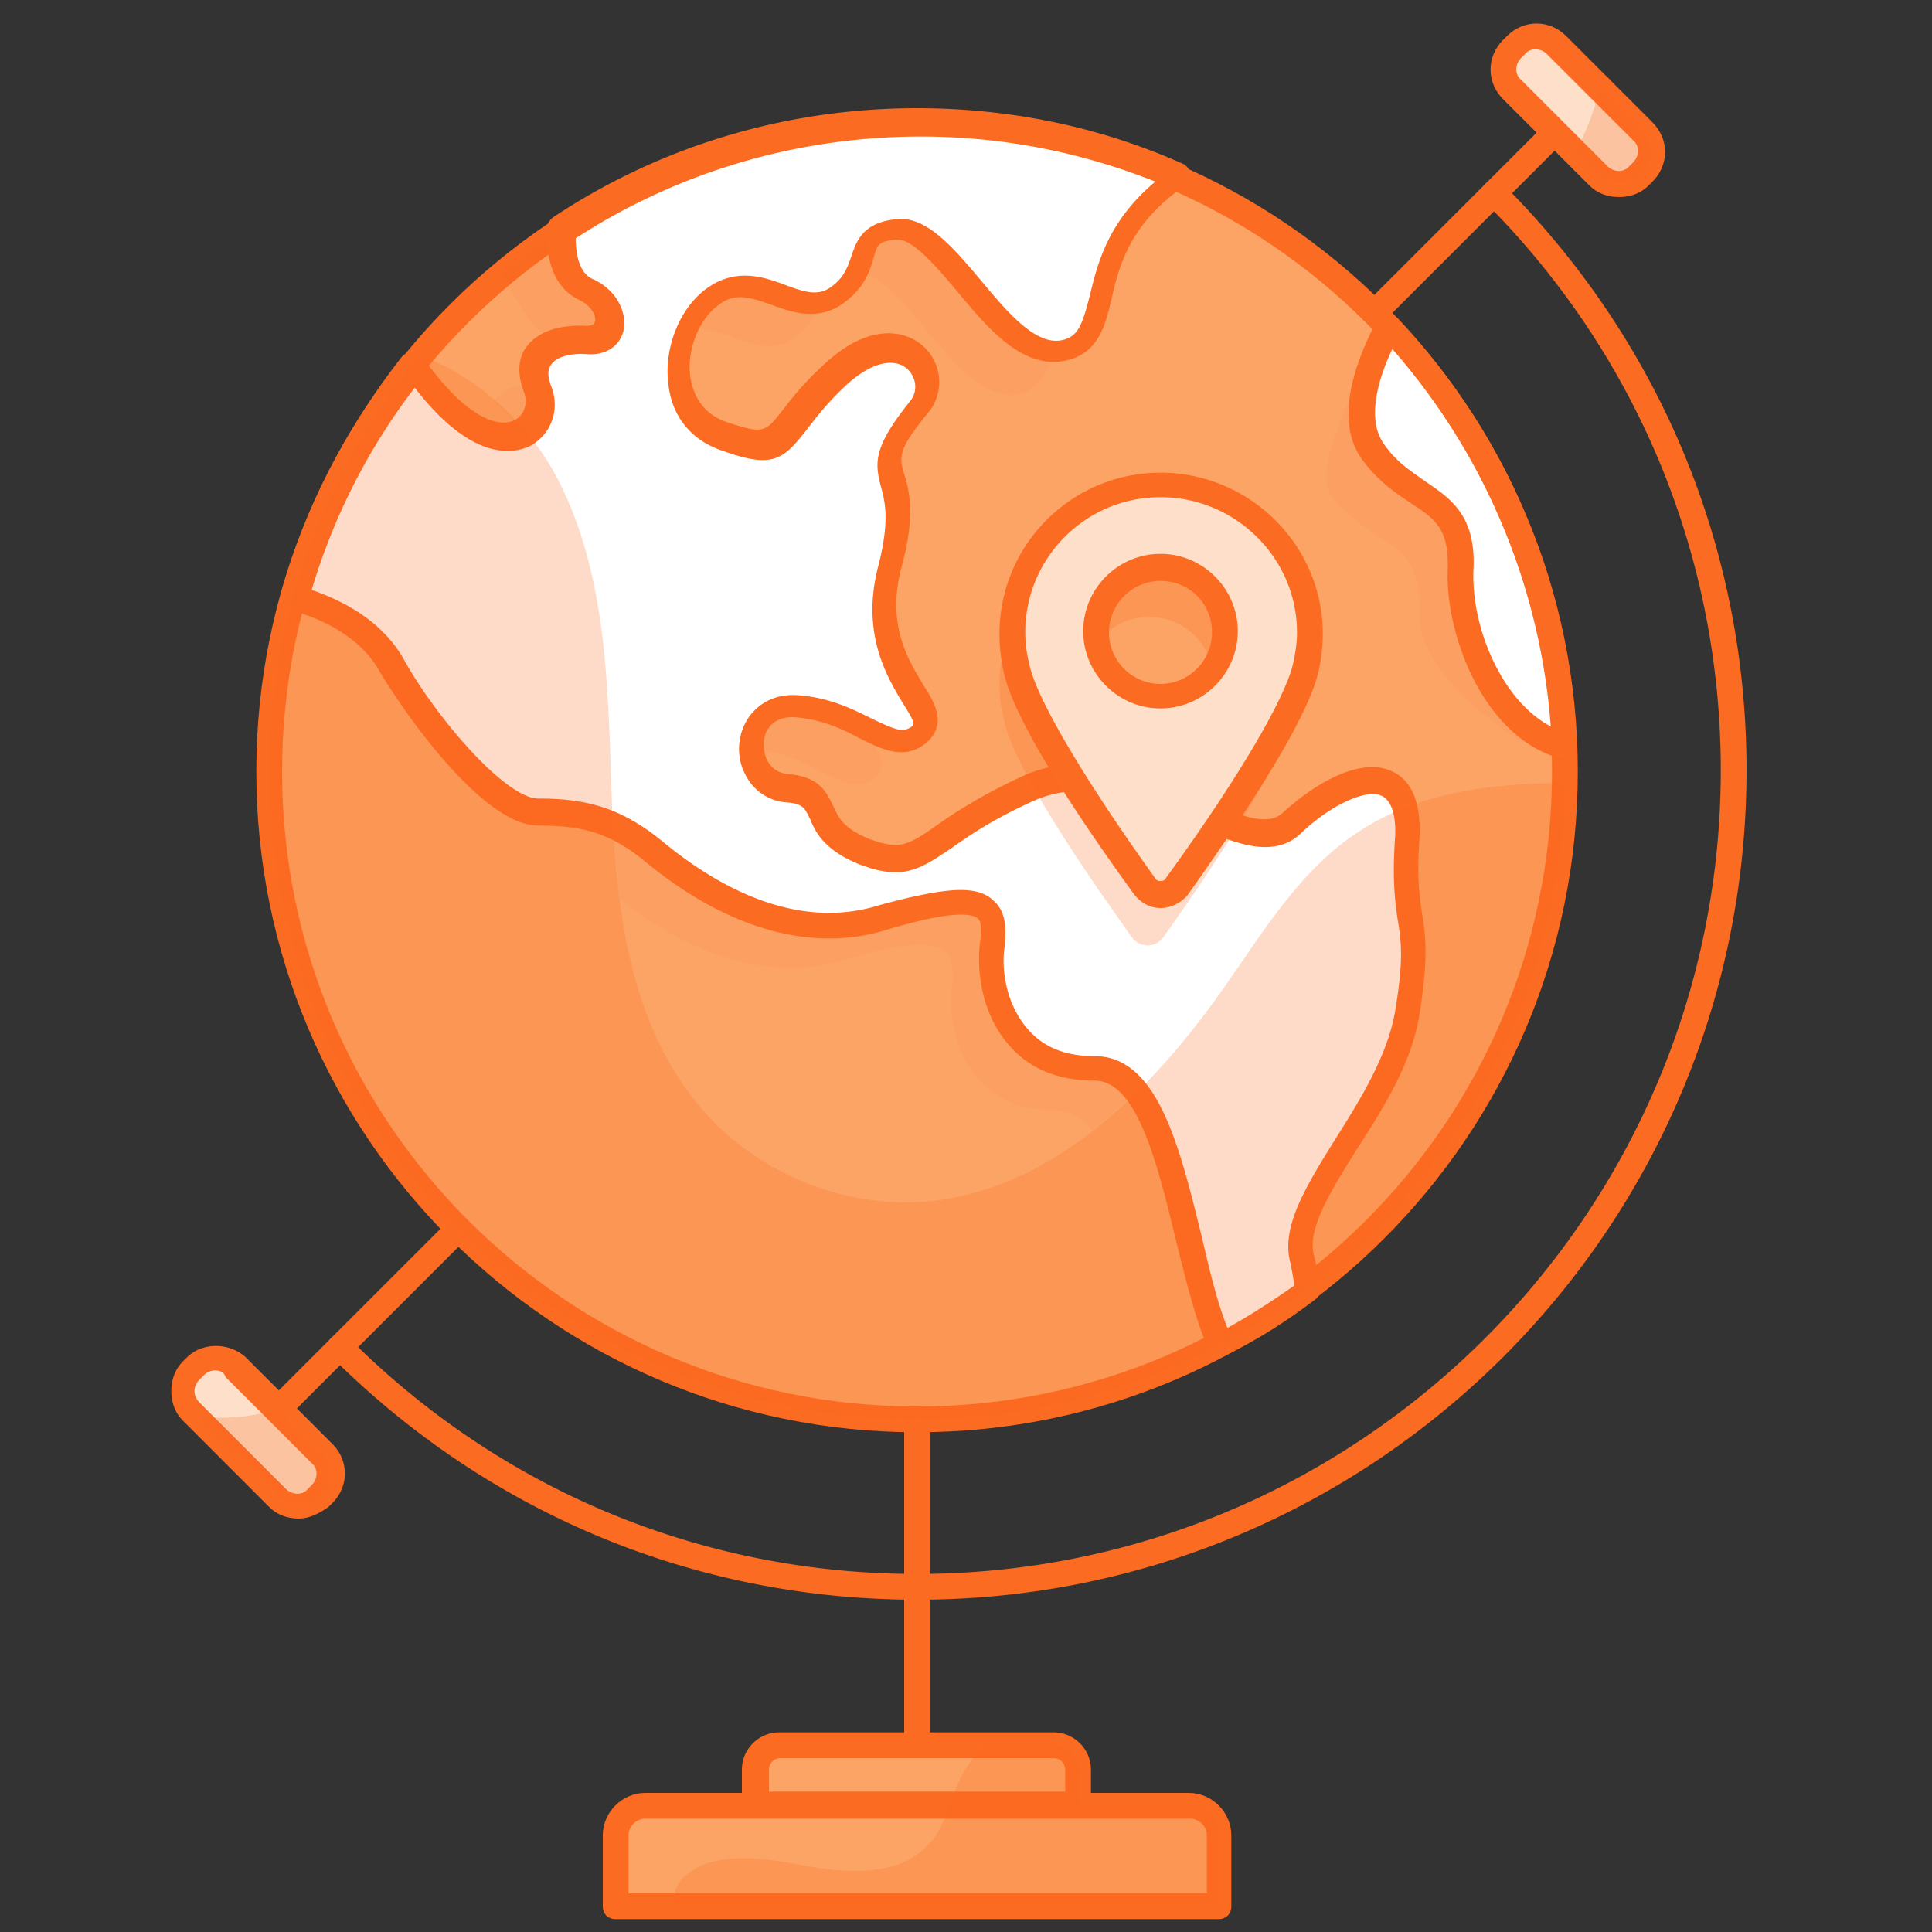
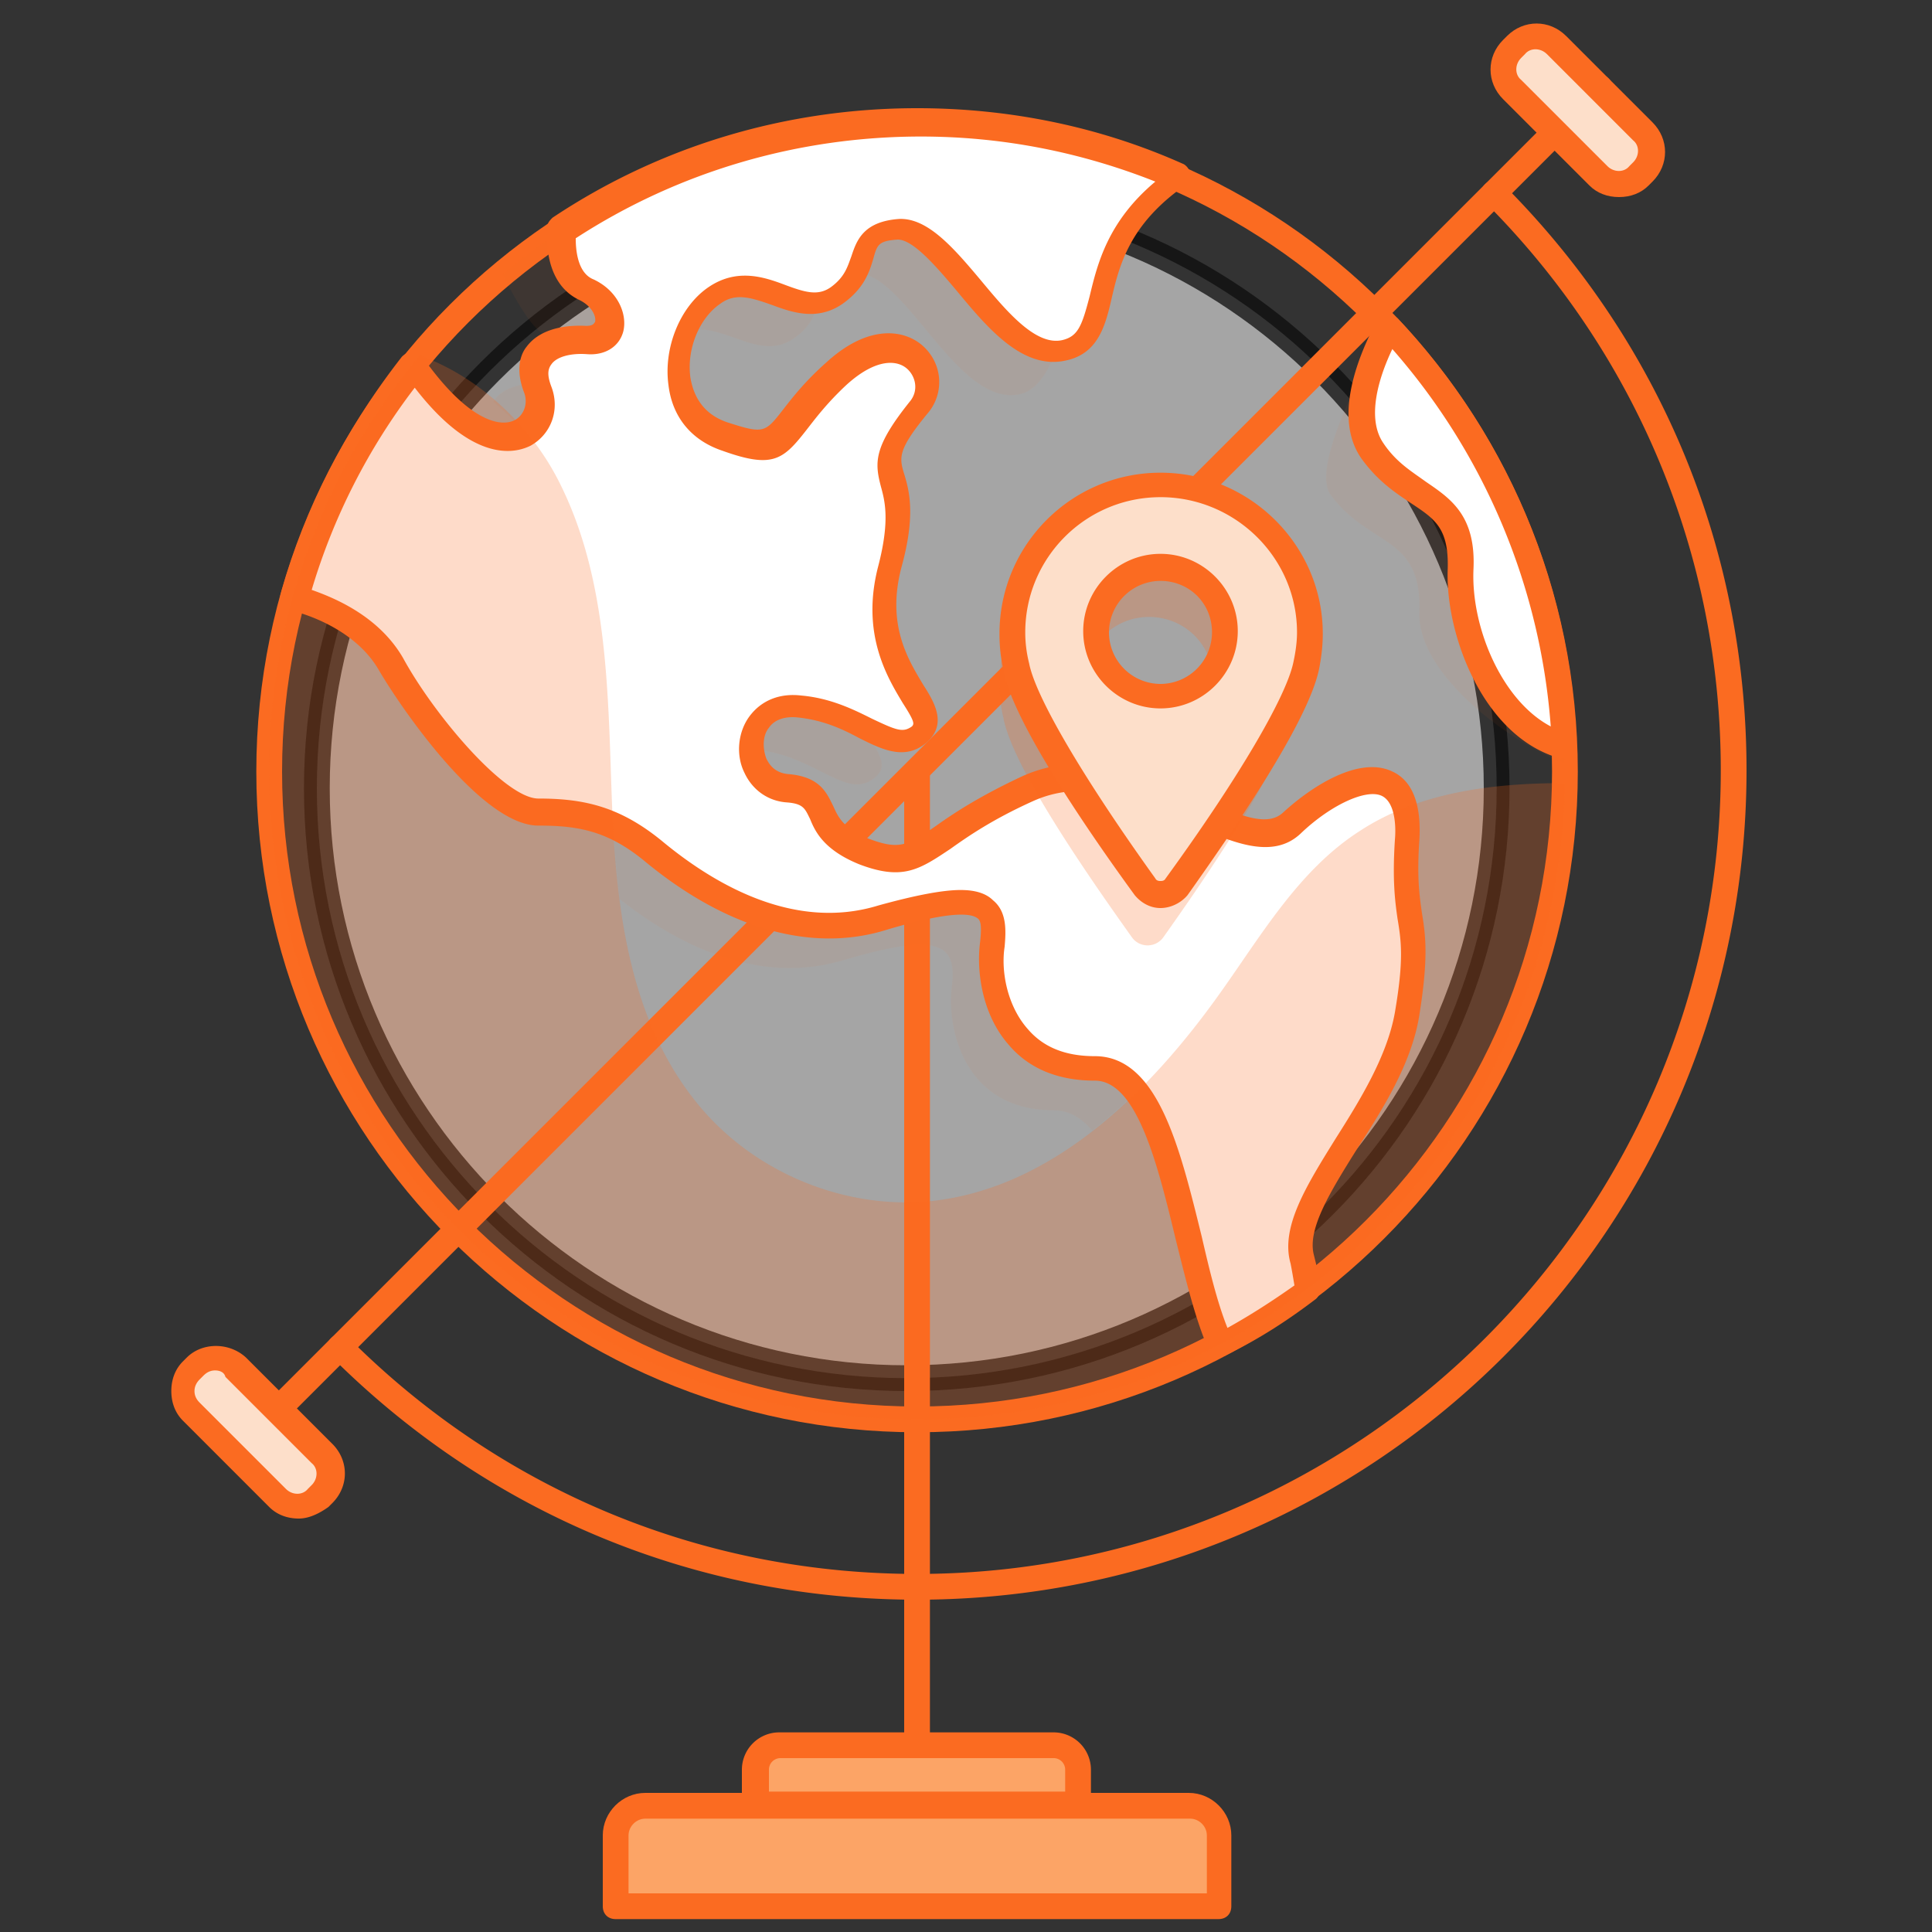
<svg xmlns="http://www.w3.org/2000/svg" fill="none" height="169" width="169">
  <rect width="100%" height="100%" fill="#333333" stroke="none" />
  <g opacity=".75">
    <path d="m79.317 120.553c28.499 0 51.602-23.102 51.602-51.601s-23.103-51.601-51.602-51.601c-28.498 0-51.601 23.102-51.601 51.601s23.103 51.601 51.601 51.601z" fill="#fff" opacity=".75" />
    <path d="m79.317 121.68c-29.068 0-52.728-23.66-52.728-52.728s23.66-52.728 52.728-52.728 52.728 23.66 52.728 52.728-23.547 52.728-52.728 52.728zm0-103.203c-27.828 0-50.474 22.646-50.474 50.475s22.646 50.475 50.474 50.475c27.829 0 50.475-22.646 50.475-50.475s-22.533-50.475-50.475-50.475z" fill="#000" opacity=".75" />
  </g>
  <path d="m20.505 128.215c-.338 0-.563-.113-.788-.338a1.09 1.09 0 0 1 0-1.578l119.426-119.426a1.09 1.09 0 0 1 1.578 0c.45.45.45 1.126 0 1.577l-119.427 119.427c-.225.225-.45.338-.789.338z" fill="#fb6b21" />
  <path d="m132.271 7.887 7.548 7.548c1.014 1.014 2.592 1.014 3.493 0l.338-.338c1.014-1.014 1.014-2.591 0-3.492l-7.549-7.549c-1.014-1.014-2.591-1.014-3.492 0l-.338.338c-1.014.901-1.014 2.479 0 3.493z" fill="#fddfca" />
  <path d="m141.622 17.238c-1.014 0-1.915-.338-2.591-1.014l-7.549-7.549c-1.465-1.464-1.465-3.718 0-5.182l.338-.338c1.465-1.465 3.718-1.465 5.183 0l7.548 7.548c1.465 1.465 1.465 3.718 0 5.183l-.338.338c-.676.676-1.577 1.014-2.591 1.014zm-8.563-10.253 7.549 7.549c.563.563 1.465.563 1.915 0l.338-.338c.564-.563.564-1.465 0-1.915l-7.548-7.549c-.564-.563-1.465-.563-1.916 0l-.338.338c-.563.563-.563 1.465 0 1.915z" fill="#fb6b21" />
  <path d="m16.787 123.37 7.549 7.549c1.014 1.014 2.591 1.014 3.493 0l.338-.338c1.014-1.014 1.014-2.592 0-3.493l-7.549-7.549c-1.014-1.014-2.591-1.014-3.493 0l-.338.338c-1.014.902-1.014 2.479 0 3.493z" fill="#fddfca" />
  <path d="m26.139 132.834c-1.014 0-1.916-.338-2.592-1.014l-7.547-7.549c-.676-.676-1.014-1.577-1.014-2.591s.338-1.915 1.014-2.591l.338-.338c1.352-1.352 3.718-1.352 5.182 0l7.549 7.548c1.465 1.465 1.465 3.718 0 5.183l-.338.338c-.789.563-1.69 1.014-2.591 1.014zm-7.324-12.957c-.338 0-.676.113-1.014.451l-.338.338c-.225.225-.45.563-.45 1.014 0 .338.112.676.45 1.014l7.549 7.549c.563.563 1.465.563 1.915 0l.338-.338c.564-.564.564-1.465 0-1.916l-7.548-7.548c-.113-.451-.564-.564-.902-.564zm61.404 20.055c-19.379 0-37.518-7.549-51.264-21.294a1.089 1.089 0 0 1 0-1.577 1.089 1.089 0 0 1 1.578 0c13.294 13.294 30.87 20.618 49.686 20.618 38.757 0 70.304-31.547 70.304-70.304 0-18.703-7.324-36.392-20.618-49.686a1.089 1.089 0 0 1 0-1.578c.45-.45 1.126-.45 1.577 0 13.745 13.746 21.294 31.885 21.294 51.264 0 40.109-32.561 72.557-72.557 72.557z" fill="#fb6b21" />
  <path d="m80.219 153.339c-.676 0-1.127-.45-1.127-1.126v-84.726c0-.676.45-1.126 1.127-1.126.676 0 1.126.45 1.126 1.126v84.726c0 .563-.45 1.126-1.126 1.126z" fill="#fb6b21" />
  <path d="m53.855 166.747h52.84v-6.197c0-1.465-1.126-2.591-2.591-2.591h-47.658c-1.465 0-2.591 1.126-2.591 2.591z" fill="#fca466" />
  <path d="m106.583 167.873h-52.728c-.676 0-1.127-.45-1.127-1.126v-6.197c0-2.028 1.69-3.718 3.718-3.718h47.545c2.028 0 3.718 1.69 3.718 3.718v6.197c0 .676-.45 1.126-1.126 1.126zm-51.602-2.253h50.588v-5.07c0-.789-.676-1.465-1.465-1.465h-47.658c-.789 0-1.465.676-1.465 1.465z" fill="#fb6b21" />
  <path d="m66.023 157.846h28.279v-3.042a2.14 2.14 0 0 0 -2.14-2.141h-23.887a2.14 2.14 0 0 0 -2.14 2.141v3.042h-.113z" fill="#fca466" />
  <path d="m94.415 158.973h-28.392c-.676 0-1.127-.451-1.127-1.127v-3.042a3.27 3.27 0 0 1 3.267-3.267h23.998a3.27 3.27 0 0 1 3.268 3.267v3.042c.112.676-.451 1.127-1.014 1.127zm-27.266-2.254h26.026v-1.915a1.01 1.01 0 0 0 -1.014-1.014h-23.885a1.01 1.01 0 0 0 -1.014 1.014v1.915z" fill="#fb6b21" />
-   <path d="m80.219 124.159c31.298 0 56.671-25.373 56.671-56.672 0-31.298-25.373-56.671-56.671-56.671-31.299 0-56.672 25.373-56.672 56.671 0 31.299 25.373 56.672 56.672 56.672z" fill="#fca466" />
  <g fill="#fb6b21">
    <path d="m80.219 125.285c-31.885 0-57.798-25.913-57.798-57.798 0-31.884 25.913-57.798 57.798-57.798 31.884 0 57.798 25.914 57.798 57.798 0 31.885-25.914 57.798-57.798 57.798zm0-113.342c-30.646 0-55.545 24.899-55.545 55.544 0 30.646 24.9 55.545 55.545 55.545s55.544-24.9 55.544-55.545-24.899-55.544-55.544-55.544z" />
    <g opacity=".24">
      <path d="m127.539 36.279.112.112zm7.098 15.097v-.113c-.113 0-.113.113 0 .113zm-5.521-12.731c0-.113-.113-.113-.113-.226 0 .113 0 .226.113.226zm-75.261 78.979c.338.113.676.338.901.451-.225-.113-.563-.338-.901-.451zm-3.831-2.253c.113 0 .113.112.225.112-.112 0-.225-.112-.225-.112zm7.999 4.281c-.563-.225-1.126-.451-1.69-.789.564.226 1.127.564 1.69.789zm-6.196-3.155c.112.113.338.226.45.226-.112-.113-.338-.113-.45-.226zm-2.704-73.909c4.056 8.337 3.943 18.027 4.394 27.265.112 2.93.338 5.859.676 8.788 3.718 2.93 11.154 7.774 19.378 5.408 8.676-2.591 10.14-1.464 9.69 2.254-.451 3.605 1.014 10.816 8.9 10.816 1.352 0 2.479.676 3.38 1.802 4.282-3.38 8.112-7.774 11.267-12.168 3.493-4.957 6.76-10.252 11.717-13.745-1.802-2.366-6.084-.45-9.351 2.704-4.394 4.056-13.633-7.436-23.097-3.042s-9.126 7.549-14.308 5.52c-5.183-2.027-2.366-5.07-6.648-5.52-4.394-.338-4.394-7.661 1.014-7.098s8 4.62 10.478 2.366c2.479-2.14-4.957-5.295-2.591-14.647 2.366-9.351.113-11.379 2.591-13.97 2.479-2.704-1.577-8.225-7.21-2.93-5.746 5.296-4.056 7.436-9.802 5.521s-4.845-9.69-1.014-12.28c3.83-2.705 7.323 2.365 10.816 0 3.492-2.367 1.014-5.521 5.408-5.747 4.394-.225 8.9 11.83 14.421 10.591 4.394-1.014 4.281-12.957 10.816-20.167-6.084-2.254-12.731-3.493-19.717-3.493-13.97 0-26.589 4.957-36.391 13.182 1.24 2.366 2.591 4.732 3.605 5.183 2.704 1.239 2.704 4.619 0 4.394-1.69-.113-3.605.225-4.394 1.577 2.479 2.028 4.507 4.62 5.972 7.436z" opacity=".24" />
      <path d="m124.159 53.517c-.226 5.07 6.985 10.928 12.731 13.294-.225-14.872-6.084-28.279-15.661-38.306-2.704 5.07-6.422 12.506-4.844 14.759 3.38 4.62 7.999 3.493 7.774 10.253zm-69.403 64.558c.563.225 1.014.563 1.577.788a10.266 10.266 0 0 1 -1.577-.788zm-4.619-2.592c.563.338 1.126.676 1.577 1.014-.45-.338-1.014-.676-1.577-1.014zm2.14 1.24c.564.338 1.014.563 1.578.901-.564-.225-1.014-.563-1.578-.901z" opacity=".24" />
      <path d="m128.891 38.42c-.451-.677-.789-1.353-1.24-2.029.451.676.902 1.352 1.24 2.028zm4.844 10.14c-.338-.902-.563-1.69-1.014-2.48.338.79.676 1.69 1.014 2.48zm.789 2.703c-.225-.788-.563-1.69-.789-2.478.338.788.564 1.577.789 2.478z" opacity=".24" />
    </g>
-     <path d="m59.15 165.169c.338-.901 1.24-1.464 2.028-1.915 3.155-1.352 6.873-.451 10.253.113 3.38.563 7.436.563 9.802-2.028 1.69-1.803 1.915-4.507 3.267-6.648.45-.788 1.127-1.464 1.803-2.14h5.746c1.352 0 2.366 1.014 2.366 2.366v2.816h9.351a2.79 2.79 0 0 1 2.817 2.817v5.971h-47.658c0-.338 0-.901.225-1.352zm80.782-157.395 3.605 3.605c1.014 1.014 1.014 2.817 0 3.831s-2.816 1.014-3.83 0l-1.916-1.915c.226-.564.564-1.014.789-1.578a23.273 23.273 0 0 0 1.352-3.943zm-111.878 123.032c-1.014 1.014-2.817 1.014-3.83 0l-6.873-6.873h.225c2.253.226 4.62 0 6.76-.676l3.718 3.718c1.014 1.014 1.014 2.704 0 3.831z" opacity=".24" />
  </g>
  <path d="m123.032 88.556c1.465-8.45-.451-7.436 0-15.21.451-7.661-5.746-5.52-10.14-1.465-4.394 4.056-13.633-7.436-23.097-3.042s-9.126 7.549-14.308 5.521c-5.183-2.028-2.366-5.07-6.648-5.52-4.394-.339-4.394-7.662 1.014-7.099 5.408.564 7.887 4.732 10.366 2.479 2.478-2.14-4.958-5.295-2.592-14.647 2.366-9.351-3.042-7.21 2.592-13.97 2.366-2.817-1.578-8.225-7.211-2.93-5.746 5.296-4.056 7.436-9.802 5.521s-4.845-9.69-1.014-12.28c3.83-2.705 7.323 2.365 10.816 0 3.493-2.367 1.014-5.521 5.408-5.747 4.394-.225 8.9 11.83 14.421 10.591 4.958-1.127.902-8.788 10.14-15.21a56.737 56.737 0 0 0 -22.758-4.732c-11.605 0-22.308 3.493-31.209 9.351 0 .113-.45 4.056 2.14 5.296 2.705 1.239 2.705 4.619 0 4.394-2.703-.226-5.633.901-4.28 4.281 1.351 3.38-3.606 8.225-10.817-2.14-4.732 5.858-8.337 12.843-10.478 20.28.113 0 5.746 1.239 8.45 5.745 2.704 4.507 9.239 12.957 13.07 12.957 3.83 0 6.76.676 10.14 3.493 3.38 2.816 11.379 8.45 20.054 5.858 8.676-2.591 10.14-1.464 9.69 2.254-.451 3.605 1.014 10.816 8.9 10.816 6.76 0 7.662 16.562 11.042 24.11 2.704-1.352 5.182-3.042 7.548-4.844-.112-1.014-.225-1.916-.45-2.704-1.69-4.958 7.548-12.957 9.013-21.407z" fill="#fff" />
  <path d="m106.695 118.638c-.112 0-.225 0-.338-.113a1.153 1.153 0 0 1 -.676-.563c-1.126-2.591-1.915-5.859-2.816-9.464-1.578-6.535-3.38-13.97-7.098-13.97-3.155 0-5.746-1.015-7.549-3.155-2.366-2.704-2.817-6.535-2.479-9.014.113-1.126.113-1.802-.225-2.028-.563-.45-2.366-.676-8 1.014-6.534 2.028-13.97-.112-21.068-5.971-3.267-2.704-5.859-3.155-9.351-3.155-5.07 0-12.281-10.703-13.971-13.632-2.366-4.056-7.661-5.183-7.661-5.183-.338-.113-.564-.225-.789-.563-.113-.226-.225-.564-.113-.902 2.141-7.548 5.746-14.534 10.591-20.73.225-.226.563-.451.901-.451s.676.225.902.45c3.718 5.296 6.647 6.31 8.112 5.521.788-.45 1.126-1.464.788-2.366-.788-2.028-.338-3.38.226-4.056 1.014-1.352 2.929-1.915 5.182-1.802.676 0 .676-.226.789-.338.113-.451-.225-1.352-1.352-1.916-3.38-1.577-2.817-6.196-2.817-6.422 0-.338.226-.563.451-.788 9.464-6.31 20.505-9.577 31.885-9.577 7.999 0 15.886 1.577 23.209 4.845.338.112.676.563.676.901 0 .45-.113.789-.451 1.014-4.844 3.38-5.746 6.985-6.422 9.915-.563 2.478-1.239 4.844-4.056 5.408-3.718.788-6.76-2.817-9.464-6.084-1.802-2.141-3.83-4.507-5.182-4.507-1.69.113-1.803.45-2.141 1.69-.338 1.127-.789 2.591-2.704 3.943-2.14 1.465-4.281.789-6.084.113-1.915-.676-3.267-1.127-4.62-.113-1.802 1.24-2.929 3.944-2.59 6.422.225 1.352.9 3.155 3.267 3.944 3.154 1.014 3.267.901 4.844-1.127.789-1.014 1.916-2.479 3.831-4.169 3.718-3.38 6.873-2.816 8.45-1.352 1.69 1.578 1.803 4.056.45 5.746-2.703 3.268-2.59 3.944-2.14 5.408.45 1.465 1.014 3.606-.225 8.112-1.352 5.07.563 8.112 1.915 10.366 1.014 1.577 2.028 3.38.338 4.957-1.915 1.69-3.943.676-5.971-.338-1.465-.789-3.155-1.577-5.408-1.803-1.127-.112-2.028.226-2.479.902-.563.676-.563 1.802-.225 2.704.225.45.676 1.239 1.915 1.352 2.817.225 3.38 1.69 3.943 2.816.451 1.014.902 1.916 3.042 2.817 2.704 1.014 3.38.676 5.972-1.127 1.577-1.126 3.83-2.591 7.436-4.281 5.633-2.591 11.154-.113 15.548 1.803 3.605 1.69 5.971 2.591 7.323 1.352 2.704-2.479 6.76-4.958 9.577-3.606 1.239.564 2.591 2.028 2.366 5.972-.226 3.267 0 4.844.225 6.422.338 2.028.563 3.943-.225 8.9-.676 4.282-3.268 8.338-5.521 11.83-2.253 3.606-4.281 6.873-3.718 9.126.225.902.451 1.803.563 2.93 0 .338-.112.788-.45 1.014-2.366 1.802-4.958 3.492-7.774 4.844-.113.113-.338.113-.564.113zm-22.646-40.785c1.352 0 2.254.338 2.817.901 1.24 1.014 1.127 2.704 1.014 4.056-.338 2.14.225 5.183 2.028 7.21 1.352 1.578 3.267 2.367 5.859 2.367 5.52 0 7.436 7.999 9.351 15.773.676 2.929 1.352 5.746 2.253 7.999 2.028-1.126 3.944-2.366 5.859-3.718-.113-.676-.225-1.352-.338-1.915-.901-3.155 1.352-6.76 3.943-10.929 2.141-3.38 4.507-7.21 5.183-11.041.789-4.62.563-6.197.225-8.225-.225-1.577-.45-3.38-.225-6.872.113-1.24 0-3.268-1.127-3.831-1.352-.676-4.506.789-7.098 3.267-2.478 2.366-6.084.789-9.802-.901-4.168-1.915-8.9-4.056-13.632-1.915-3.493 1.577-5.634 3.042-7.211 4.168-2.704 1.803-4.169 2.817-8 1.352-3.041-1.239-3.83-2.816-4.28-3.943-.451-.901-.564-1.352-2.029-1.465-1.69-.112-3.042-1.126-3.718-2.591-.788-1.577-.563-3.605.451-4.957s2.591-2.028 4.507-1.803c2.591.225 4.619 1.24 6.196 2.028 2.141 1.014 2.704 1.24 3.493.676.225-.225.225-.45-.789-2.028-1.352-2.253-3.718-6.084-2.14-12.055 1.014-3.944.563-5.634.225-6.873-.563-2.14-.676-3.493 2.591-7.549.676-.901.451-2.028-.225-2.704-.901-.901-2.817-1.014-5.408 1.352-1.69 1.578-2.704 2.93-3.493 3.944-2.028 2.591-2.929 3.38-7.323 1.802-2.704-.901-4.394-2.929-4.732-5.746-.45-3.267 1.014-6.872 3.493-8.562 2.478-1.69 4.844-.902 6.647-.226s2.93 1.014 4.056.226c1.24-.902 1.465-1.803 1.803-2.704.45-1.352 1.014-3.042 4.168-3.268 2.479-.112 4.732 2.479 7.098 5.296 2.254 2.704 4.845 5.858 7.211 5.295 1.352-.338 1.69-1.24 2.366-3.83.676-2.817 1.577-6.535 5.746-10.028-6.535-2.591-13.407-3.943-20.505-3.943-10.704 0-21.182 3.042-30.195 8.9 0 .902.113 3.042 1.577 3.606 2.141 1.014 2.93 3.042 2.592 4.506-.338 1.352-1.578 2.141-3.155 2.028-1.465-.112-2.704.226-3.155.902-.338.45-.338 1.014 0 1.915.789 2.028 0 4.169-1.802 5.183-1.127.563-4.845 1.802-10.14-5.07a54.768 54.768 0 0 0 -9.014 17.687c1.916.676 5.859 2.254 8 5.972 2.704 4.957 8.9 12.28 11.83 12.28 3.943 0 7.098.676 10.816 3.718 4.619 3.831 11.604 7.887 18.928 5.634 3.267-.902 5.633-1.352 7.21-1.352z" fill="#fb6b21" />
  <path d="m120.103 39.433c3.38 4.845 7.999 3.606 7.661 10.366-.225 5.746 3.155 13.858 9.126 15.435-.563-14.196-6.309-27.04-15.435-36.617-1.69 3.155-3.493 7.887-1.352 10.816z" fill="#fff" />
  <path d="m136.89 66.36h-.338c-6.76-1.802-10.14-10.815-9.915-16.561.113-3.606-1.126-4.394-3.154-5.746-1.352-.902-2.93-1.916-4.394-3.944-2.366-3.38-.564-8.45 1.352-12.055.225-.338.45-.563.788-.563s.676.112 1.014.338c9.577 10.14 15.21 23.434 15.661 37.405 0 .338-.113.676-.451.901a.859.859 0 0 1 -.563.226zm-15.886-27.603c1.127 1.69 2.479 2.479 3.718 3.38 2.141 1.465 4.394 2.93 4.169 7.662-.226 5.07 2.478 11.492 6.76 13.745a56.364 56.364 0 0 0 -13.858-33.011c-1.24 2.591-2.254 6.084-.789 8.224z" fill="#fb6b21" />
-   <path d="m80.219 124.159c30.983 0 56.108-24.787 56.671-55.658-6.309 0-12.731.789-17.914 4.169-5.295 3.38-8.563 9.013-12.168 14.083-6.309 8.901-14.985 17.464-25.913 18.365-7.549.563-15.323-2.817-20.055-8.788-5.859-7.323-6.985-17.125-7.323-26.477-.338-9.238-.338-18.928-4.394-27.265-2.479-5.183-7.098-9.577-12.394-11.492a56.401 56.401 0 0 0 -13.182 36.279c0 31.434 25.35 56.784 56.672 56.784z" fill="#fb6b21" opacity=".24" />
+   <path d="m80.219 124.159c30.983 0 56.108-24.787 56.671-55.658-6.309 0-12.731.789-17.914 4.169-5.295 3.38-8.563 9.013-12.168 14.083-6.309 8.901-14.985 17.464-25.913 18.365-7.549.563-15.323-2.817-20.055-8.788-5.859-7.323-6.985-17.125-7.323-26.477-.338-9.238-.338-18.928-4.394-27.265-2.479-5.183-7.098-9.577-12.394-11.492a56.401 56.401 0 0 0 -13.182 36.279c0 31.434 25.35 56.784 56.672 56.784" fill="#fb6b21" opacity=".24" />
  <path d="m100.499 46.757c-7.211 0-13.07 5.858-13.07 13.069 0 1.014.113 2.028.338 2.93.789 4.506 8.225 14.984 11.267 19.265a1.69 1.69 0 0 0 2.704 0c3.042-4.281 10.253-14.646 11.267-19.266.225-.901.338-1.915.338-2.93.112-7.21-5.746-13.068-12.844-13.068zm0 18.477c-3.042 0-5.634-2.479-5.634-5.633 0-3.042 2.479-5.634 5.634-5.634 3.154 0 5.633 2.479 5.633 5.634-.113 3.154-2.591 5.633-5.633 5.633z" fill="#fb6b21" opacity=".24" />
  <path d="m101.513 42.363c-7.211 0-13.07 5.858-13.07 13.069 0 1.014.113 2.028.338 2.93.789 4.506 8.225 14.984 11.267 19.265a1.69 1.69 0 0 0 2.704 0c3.042-4.281 10.253-14.646 11.267-19.266.225-.901.338-1.915.338-2.929.225-7.21-5.634-13.07-12.844-13.07zm0 18.477c-3.042 0-5.634-2.479-5.634-5.633 0-3.042 2.479-5.634 5.634-5.634 3.042 0 5.633 2.479 5.633 5.634 0 3.154-2.479 5.633-5.633 5.633z" fill="#fddfca" />
  <path d="m101.513 79.43c-.902 0-1.69-.45-2.254-1.127-3.943-5.408-10.703-15.21-11.492-19.716a14.254 14.254 0 0 1 -.338-3.155c0-7.774 6.31-14.083 14.084-14.083s14.196 6.309 14.196 14.083c0 1.014-.113 2.028-.338 3.155-1.014 4.732-7.662 14.308-11.492 19.716-.564.676-1.465 1.127-2.366 1.127zm0-35.94c-6.535 0-11.83 5.295-11.83 11.83 0 .9.112 1.802.338 2.703.563 2.93 4.732 10.028 11.041 18.816.113.225.338.225.451.225.112 0 .338 0 .45-.225 6.31-8.676 10.478-15.774 11.154-18.816.226-1.014.338-1.915.338-2.704 0-6.534-5.408-11.83-11.942-11.83zm0 18.477c-3.718 0-6.76-3.042-6.76-6.76s3.042-6.76 6.76-6.76 6.76 3.042 6.76 6.76-3.042 6.76-6.76 6.76zm0-11.154a4.52 4.52 0 0 0 -4.507 4.506 4.52 4.52 0 0 0 4.507 4.507 4.52 4.52 0 0 0 4.506-4.507c0-2.591-2.028-4.506-4.506-4.506z" fill="#fb6b21" />
</svg>